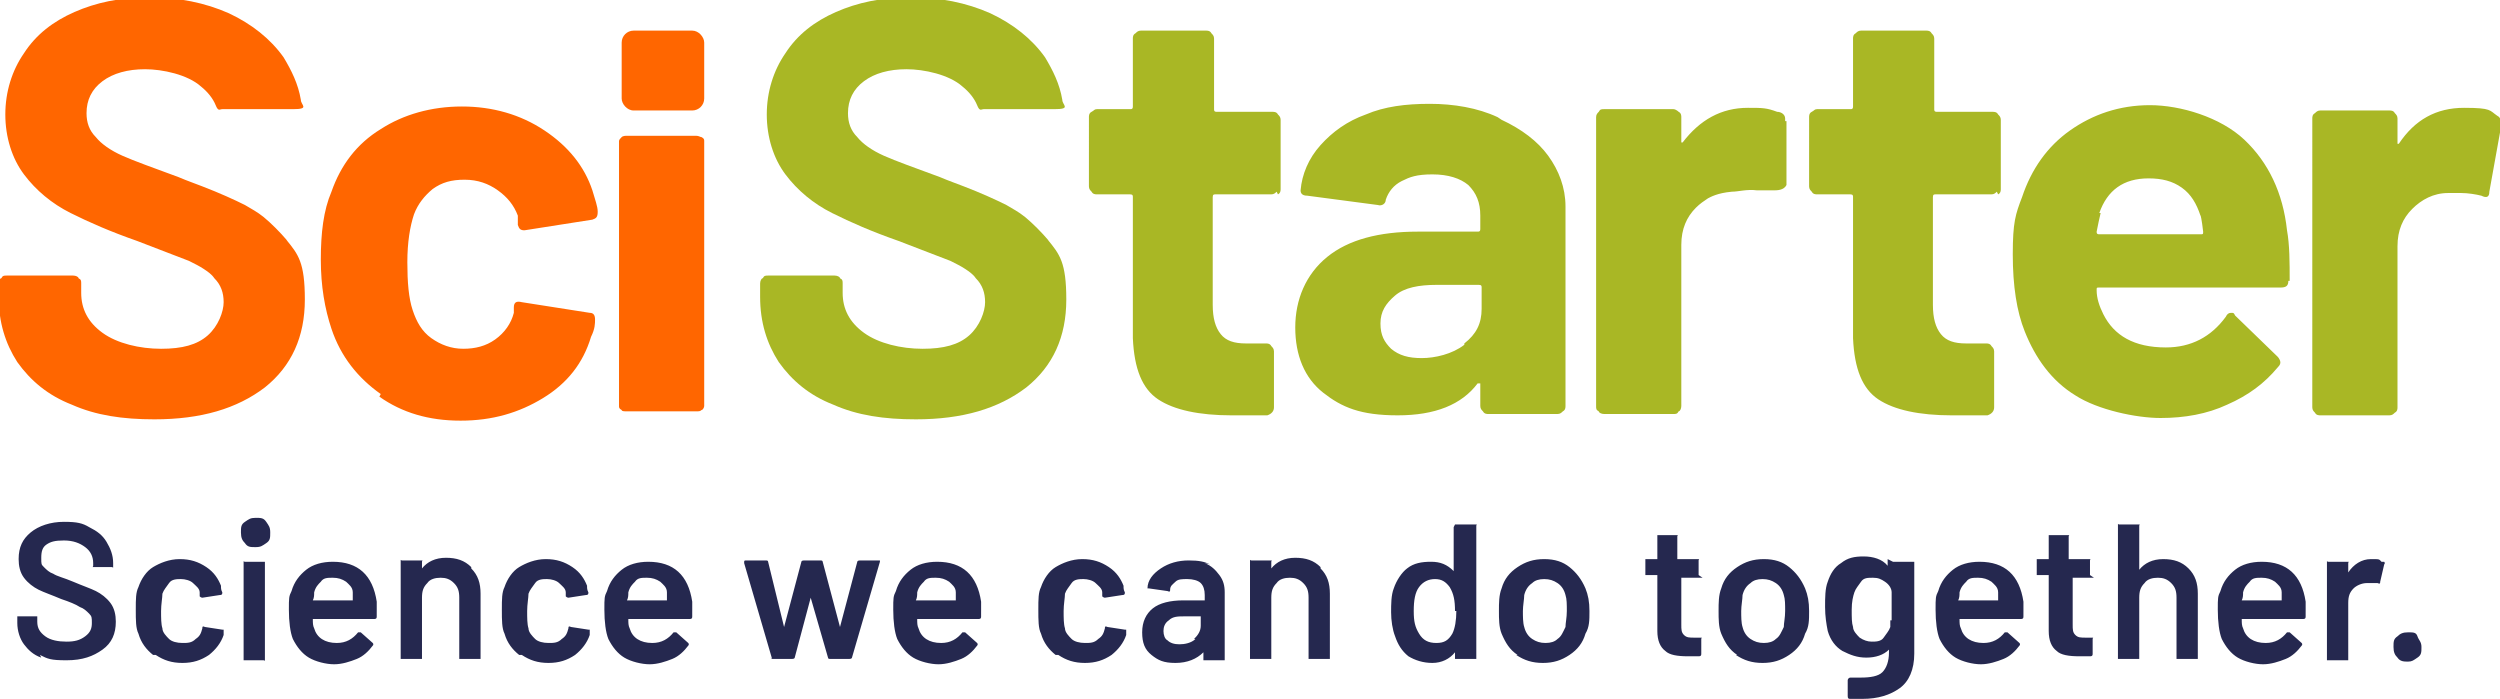
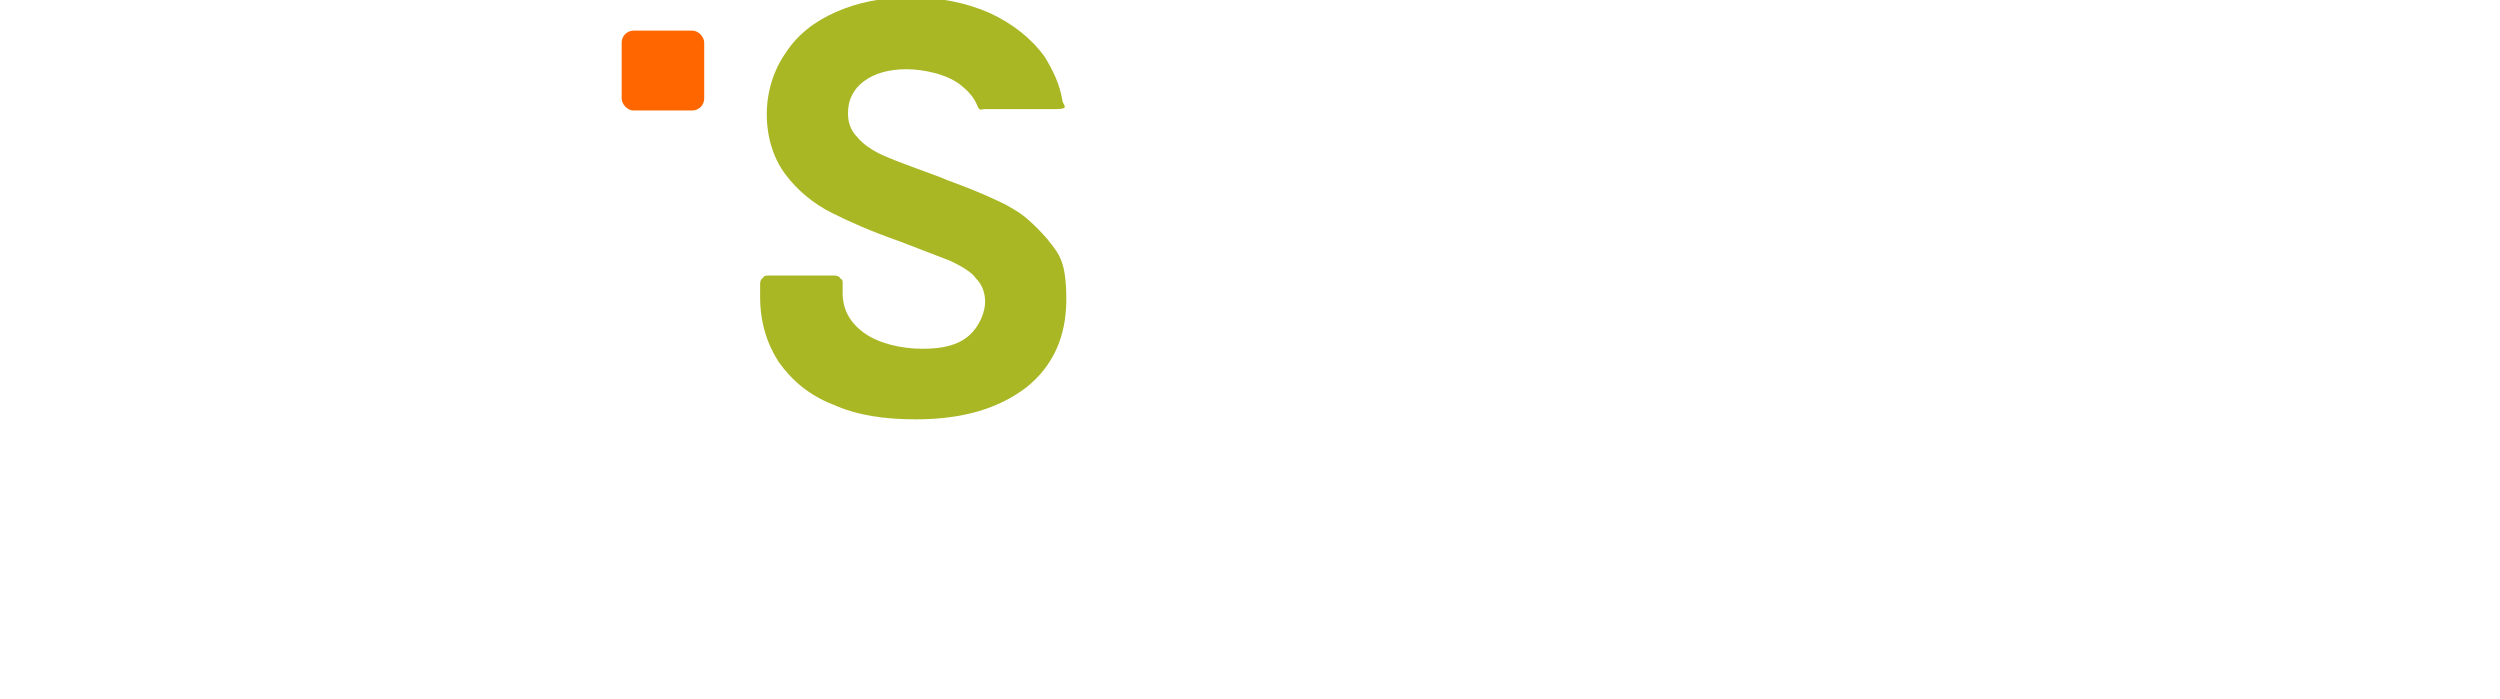
<svg xmlns="http://www.w3.org/2000/svg" id="Layer_1" data-name="Layer 1" version="1.1" viewBox="0 0 187.8 52.5">
  <defs>
    <style>.cls-1{fill:#25284f}.cls-1,.cls-2,.cls-3{stroke-width:0}.cls-2{fill:#f60}.cls-3{fill:#a9b725}</style>
  </defs>
-   <path class="cls-1" d="M3.1 49.4c-.6-.2-1-.6-1.3-1-.3-.4-.5-1-.5-1.6v-.5H2.8v.4c0 .5.2.8.6 1.1.4.3 1 .4 1.6.4s1-.1 1.4-.4.5-.6.5-1 0-.5-.2-.7-.4-.4-.7-.5c-.3-.2-.8-.4-1.4-.6-.7-.3-1.3-.5-1.7-.7-.4-.2-.8-.5-1.1-.9s-.4-.9-.4-1.4c0-.9.3-1.5.9-2 .6-.5 1.5-.8 2.5-.8s1.4.1 1.9.4c.6.3 1 .6 1.3 1.1.3.5.5 1 .5 1.6V42.6c0 .1 0 0-.1 0H7c-.1 0 0 0 0-.1v-.2c0-.5-.2-.9-.6-1.2-.4-.3-.9-.5-1.6-.5s-1 .1-1.3.3c-.3.2-.4.5-.4 1s0 .5.2.7c.2.2.4.4.7.5.3.2.8.3 1.5.6s1.3.5 1.7.7.8.5 1.1.9c.3.4.4.9.4 1.4 0 .9-.3 1.6-1 2.1s-1.5.8-2.7.8-1.4-.1-2-.4ZM11.5 49.2c-.5-.4-.9-.9-1.1-1.6-.2-.4-.2-1-.2-1.8s0-1.3.2-1.7c.2-.6.6-1.2 1.1-1.5s1.2-.6 2-.6 1.4.2 2 .6c.6.4.9.9 1.1 1.4 0 .2 0 .3.1.5 0 .1 0 .2-.2.2l-1.3.2s-.1 0-.2-.1V44.5c0-.3-.3-.5-.5-.7s-.6-.3-.9-.3-.7 0-.9.3-.4.5-.5.8c0 .3-.1.8-.1 1.3s0 1 .1 1.3c0 .3.3.6.5.8s.6.3 1 .3.7 0 1-.3c.3-.2.4-.4.5-.8 0-.1 0-.2.2-.1l1.3.2h.1v.4c-.2.6-.6 1.1-1.1 1.5-.6.4-1.2.6-2 .6s-1.4-.2-2-.6ZM18.4 40.8c-.2-.2-.3-.4-.3-.8s0-.6.3-.8.4-.3.8-.3.6 0 .8.3.3.4.3.8 0 .6-.3.8-.4.3-.8.3-.6 0-.8-.3Zm-.1 8.8V42.2c0-.1 0 0 .1 0h1.5V49.6c0 .1 0 0-.1 0h-1.5ZM28.3 45.8v.5c0 .1 0 .2-.2.2h-4.6c0 .3 0 .5.1.7.2.7.8 1.1 1.7 1.1.7 0 1.2-.3 1.6-.8h.2l.9.8s.1.1 0 .2c-.3.4-.7.8-1.2 1-.5.2-1.1.4-1.7.4s-1.4-.2-1.9-.5-.9-.8-1.2-1.4c-.2-.5-.3-1.3-.3-2.2s0-1 .2-1.4c.2-.7.6-1.2 1.1-1.6.5-.4 1.2-.6 2-.6 1.9 0 3 1 3.3 3v.8Zm-4.2-2.1c-.2.2-.4.4-.5.8 0 .2 0 .4-.1.6h3v-.6c0-.4-.3-.6-.5-.8-.3-.2-.6-.3-1-.3s-.7 0-.9.3ZM35.4 42.7c.5.5.7 1.1.7 1.9V49.5h-1.6v-4.6c0-.5-.1-.8-.4-1.1s-.6-.4-1-.4-.8.1-1 .4c-.3.3-.4.6-.4 1.1v4.6h-1.6V42.1c0-.1 0 0 .1 0h1.5c.1 0 0 0 0 .1v.5c.4-.5 1-.8 1.8-.8s1.4.2 1.9.7ZM39 49.2c-.5-.4-.9-.9-1.1-1.6-.2-.4-.2-1-.2-1.8s0-1.3.2-1.7c.2-.6.6-1.2 1.1-1.5s1.2-.6 2-.6 1.4.2 2 .6c.6.4.9.9 1.1 1.4 0 .2 0 .3.1.5 0 .1 0 .2-.2.2l-1.3.2s-.1 0-.2-.1V44.5c0-.3-.3-.5-.5-.7s-.6-.3-.9-.3-.7 0-.9.3-.4.5-.5.8c0 .3-.1.8-.1 1.3s0 1 .1 1.3c0 .3.3.6.5.8s.6.3 1 .3.7 0 1-.3c.3-.2.4-.4.5-.8 0-.1 0-.2.2-.1l1.3.2h.1v.4c-.2.6-.6 1.1-1.1 1.5-.6.4-1.2.6-2 .6s-1.4-.2-2-.6ZM52 45.8v.5c0 .1 0 .2-.2.2h-4.6c0 .3 0 .5.1.7.2.7.8 1.1 1.7 1.1.7 0 1.2-.3 1.6-.8h.2l.9.8s.1.1 0 .2c-.3.4-.7.8-1.2 1-.5.2-1.1.4-1.7.4s-1.4-.2-1.9-.5-.9-.8-1.2-1.4c-.2-.5-.3-1.3-.3-2.2s0-1 .2-1.4c.2-.7.6-1.2 1.1-1.6.5-.4 1.2-.6 2-.6 1.9 0 3 1 3.3 3v.8Zm-4.3-2.1c-.2.2-.4.4-.5.8 0 .2 0 .4-.1.6h3v-.6c0-.4-.3-.6-.5-.8-.3-.2-.6-.3-1-.3s-.7 0-.9.3ZM58 49.5l-2.1-7.2c0-.2 0-.2.2-.2h1.4c.1 0 .2 0 .2.1l1.2 4.9 1.3-4.9s0-.1.2-.1h1.2c.1 0 .2 0 .2.1l1.3 4.9 1.3-4.9s0-.1.2-.1h1.5v.1L64 49.4s0 .1-.2.1h-1.4c-.1 0-.2 0-.2-.1l-1.3-4.5-1.2 4.5s0 .1-.2.1h-1.4c-.1 0-.2 0-.2-.1ZM73.7 45.8v.5c0 .1 0 .2-.2.2h-4.6c0 .3 0 .5.1.7.2.7.8 1.1 1.7 1.1.7 0 1.2-.3 1.6-.8h.2l.9.8s.1.1 0 .2c-.3.4-.7.8-1.2 1-.5.2-1.1.4-1.7.4s-1.4-.2-1.9-.5-.9-.8-1.2-1.4c-.2-.5-.3-1.3-.3-2.2s0-1 .2-1.4c.2-.7.6-1.2 1.1-1.6.5-.4 1.2-.6 2-.6 1.9 0 3 1 3.3 3v.8Zm-4.3-2.1c-.2.2-.4.4-.5.8 0 .2 0 .4-.1.6h3v-.6c0-.4-.3-.6-.5-.8-.3-.2-.6-.3-1-.3s-.7 0-.9.3ZM79.3 49.2c-.5-.4-.9-.9-1.1-1.6-.2-.4-.2-1-.2-1.8s0-1.3.2-1.7c.2-.6.6-1.2 1.1-1.5s1.2-.6 2-.6 1.4.2 2 .6c.6.4.9.9 1.1 1.4 0 .2 0 .3.1.5 0 .1 0 .2-.2.2l-1.3.2s-.1 0-.2-.1V44.5c0-.3-.3-.5-.5-.7s-.6-.3-.9-.3-.7 0-.9.3-.4.5-.5.8c0 .3-.1.8-.1 1.3s0 1 .1 1.3c0 .3.3.6.5.8s.6.3 1 .3.7 0 1-.3c.3-.2.4-.4.5-.8 0-.1 0-.2.2-.1l1.3.2h.1v.4c-.2.6-.6 1.1-1.1 1.5-.6.4-1.2.6-2 .6s-1.4-.2-2-.6ZM90.5 42.3c.5.2.8.5 1.1.9s.4.8.4 1.3v5.1h-1.6V49c-.5.5-1.2.8-2.1.8s-1.3-.2-1.8-.6-.7-.9-.7-1.7.3-1.4.8-1.8c.5-.4 1.3-.6 2.3-.6h1.6v-.4c0-.4-.1-.7-.3-.9-.2-.2-.6-.3-1-.3s-.7 0-.9.2-.4.3-.4.6c0 .1 0 .2-.2.1l-1.4-.2h-.1c-.1 0 0 0 0 0 0-.6.4-1.1 1-1.5.6-.4 1.3-.6 2.1-.6s1.2.1 1.6.3Zm-.8 5.7c.3-.3.5-.6.5-1v-.7H89c-.5 0-.9 0-1.2.3-.3.2-.4.5-.4.8s.1.6.3.7c.2.2.5.3.9.3s.9-.1 1.2-.4ZM99.2 42.7c.5.5.7 1.1.7 1.9V49.5h-1.6v-4.6c0-.5-.1-.8-.4-1.1s-.6-.4-1-.4-.8.1-1 .4c-.3.3-.4.6-.4 1.1v4.6h-1.6V42.1c0-.1 0 0 .1 0h1.5c.1 0 0 0 0 .1v.5c.4-.5 1-.8 1.8-.8s1.4.2 1.9.7ZM109.3 39.4h1.6c.1 0 0 0 0 .1v10h-1.6V49c-.4.5-1 .8-1.7.8s-1.3-.2-1.8-.5c-.5-.4-.8-.9-1-1.5-.2-.5-.3-1.2-.3-1.8s0-1.3.2-1.8c.2-.6.6-1.2 1-1.5.5-.4 1.1-.5 1.8-.5s1.2.2 1.7.7V39.6Zm0 6.5c0-.8-.1-1.3-.4-1.8-.3-.4-.6-.6-1.1-.6s-.9.2-1.2.6c-.3.4-.4 1-.4 1.8s.1 1.2.4 1.7c.3.5.7.7 1.3.7s.9-.2 1.2-.7c.2-.4.3-1 .3-1.7ZM114 49.2c-.6-.4-.9-.9-1.2-1.6-.2-.5-.2-1.1-.2-1.7s0-1.2.2-1.7c.2-.7.6-1.2 1.2-1.6.6-.4 1.2-.6 2-.6s1.4.2 1.9.6c.5.4.9.9 1.2 1.6.2.5.3 1 .3 1.7s0 1.2-.3 1.7c-.2.7-.6 1.2-1.2 1.6s-1.2.6-2 .6-1.4-.2-2-.6Zm3-1.2c.3-.2.4-.5.6-.9 0-.3.1-.7.1-1.2s0-.9-.1-1.2c-.1-.4-.3-.7-.6-.9-.3-.2-.6-.3-1-.3s-.7.1-.9.3c-.3.2-.5.5-.6.9 0 .3-.1.8-.1 1.2s0 .9.1 1.2c.1.4.3.7.6.9s.6.3 1 .3.7-.1.9-.3ZM127.9 43.4h-1.6v3.5c0 .4 0 .6.2.8s.4.2.8.2h.5c.1 0 0 0 0 .1v1.1c0 .1 0 .2-.2.2h-.8c-.8 0-1.4-.1-1.7-.4-.4-.3-.6-.8-.6-1.5v-4.2h-.9V42h.9v-1.8H126c.1 0 0 0 0 .1V42h1.6c.1 0 0 0 0 .1v1.1ZM130.5 49.2c-.6-.4-.9-.9-1.2-1.6-.2-.5-.2-1.1-.2-1.7s0-1.2.2-1.7c.2-.7.6-1.2 1.2-1.6.6-.4 1.2-.6 2-.6s1.4.2 1.9.6c.5.4.9.9 1.2 1.6.2.5.3 1 .3 1.7s0 1.2-.3 1.7c-.2.7-.6 1.2-1.2 1.6s-1.2.6-2 .6-1.4-.2-2-.6Zm2.9-1.2c.3-.2.4-.5.6-.9 0-.3.1-.7.1-1.2s0-.9-.1-1.2c-.1-.4-.3-.7-.6-.9-.3-.2-.6-.3-1-.3s-.7.1-.9.3c-.3.2-.5.5-.6.9 0 .3-.1.8-.1 1.2s0 .9.1 1.2c.1.4.3.7.6.9s.6.3 1 .3.7-.1.9-.3ZM142.2 42.2h1.6V49.1c0 1.2-.4 2.1-1.1 2.6-.7.5-1.6.8-2.8.8h-.9c-.1 0-.2 0-.2-.2v-1.2c0-.1.1-.2.2-.2h.8c.7 0 1.3-.1 1.6-.4.3-.3.5-.8.5-1.5v-.2c-.4.4-1 .6-1.7.6s-1.2-.2-1.8-.5c-.5-.3-.9-.8-1.1-1.5-.1-.5-.2-1.1-.2-1.8s0-1.4.2-1.9c.2-.6.5-1.1 1-1.4.5-.4 1-.5 1.7-.5s1.4.2 1.8.7V42Zm-.1 4.4v-2.1c0-.3-.2-.6-.5-.8s-.5-.3-.9-.3-.7 0-.9.3-.4.5-.5.8c-.1.3-.2.7-.2 1.3s0 1 .1 1.3c0 .3.3.6.5.8.3.2.6.3.9.3s.7 0 .9-.3.4-.5.5-.8v-.5ZM152 45.8v.5c0 .1 0 .2-.2.2h-4.6c0 .3 0 .5.1.7.2.7.8 1.1 1.7 1.1.7 0 1.2-.3 1.6-.8h.2l.9.8s.1.1 0 .2c-.3.4-.7.8-1.2 1-.5.2-1.1.4-1.7.4s-1.4-.2-1.9-.5-.9-.8-1.2-1.4c-.2-.5-.3-1.3-.3-2.2s0-1 .2-1.4c.2-.7.6-1.2 1.1-1.6.5-.4 1.2-.6 2-.6 1.9 0 3 1 3.3 3v.8Zm-4.3-2.1c-.2.2-.4.4-.5.8 0 .2 0 .4-.1.6h3v-.6c0-.4-.3-.6-.5-.8-.3-.2-.6-.3-1-.3s-.7 0-.9.3ZM157.3 43.4h-1.6v3.5c0 .4 0 .6.2.8s.4.2.8.2h.5c.1 0 0 0 0 .1v1.1c0 .1 0 .2-.2.2h-.8c-.8 0-1.4-.1-1.7-.4-.4-.3-.6-.8-.6-1.5v-4.2h-.9V42h.9v-1.8H155.4c.1 0 0 0 0 .1V42h1.6c.1 0 0 0 0 .1v1.1ZM164.4 42.7c.5.5.7 1.1.7 1.9V49.5h-1.6v-4.6c0-.5-.1-.8-.4-1.1s-.6-.4-1-.4-.8.1-1 .4c-.3.3-.4.6-.4 1.1v4.6h-1.6V39.4c0-.1 0 0 .1 0h1.5c.1 0 0 0 0 .1v3.3c.4-.5 1-.8 1.8-.8s1.4.2 1.9.7ZM173.2 45.8v.5c0 .1 0 .2-.2.2h-4.6c0 .3 0 .5.1.7.2.7.8 1.1 1.7 1.1.7 0 1.2-.3 1.6-.8h.2l.9.8s.1.1 0 .2c-.3.4-.7.8-1.2 1-.5.2-1.1.4-1.7.4s-1.4-.2-1.9-.5-.9-.8-1.2-1.4c-.2-.5-.3-1.3-.3-2.2s0-1 .2-1.4c.2-.7.6-1.2 1.1-1.6.5-.4 1.2-.6 2-.6 1.9 0 3 1 3.3 3v.8Zm-4.2-2.1c-.2.2-.4.4-.5.8 0 .2 0 .4-.1.6h3v-.6c0-.4-.3-.6-.5-.8-.3-.2-.6-.3-1-.3s-.7 0-.9.3ZM179.1 42.2s.1.1 0 .2l-.3 1.3c0 .1 0 .2-.2.1h-.8c-.4 0-.8.2-1 .4-.3.3-.4.6-.4 1.1v4.3h-1.6V42.2c0-.1 0 0 .1 0h1.5c.1 0 0 0 0 .1v.7c.4-.6 1-1 1.7-1s.6 0 .8.2ZM180.1 49.4c-.2-.2-.3-.4-.3-.8s0-.6.3-.8c.2-.2.4-.3.8-.3s.6 0 .7.3.3.4.3.8 0 .6-.3.8-.4.3-.7.3-.6 0-.8-.3Z" />
  <path class="cls-3" d="M78.8 18.1c-.6-.7-1.2-1.3-1.8-1.8-.5-.4-.9-.6-1.4-.9-.8-.4-1.9-.9-3.2-1.4-.5-.2-1.1-.4-1.8-.7-1.9-.7-3.3-1.2-4.2-1.6-.9-.4-1.6-.9-2-1.4-.5-.5-.7-1.1-.7-1.8 0-1 .4-1.8 1.2-2.4.8-.6 1.9-.9 3.2-.9s3.2.4 4.2 1.3c.5.4.9.9 1.1 1.4s.3.3.5.3h5.3c1.3 0 .6-.3.6-.7-.2-1.2-.7-2.2-1.3-3.2-1-1.4-2.4-2.5-4.1-3.3-1.8-.8-3.8-1.2-6-1.2s-4 .4-5.6 1.1c-1.6.7-2.9 1.7-3.8 3.1-.9 1.3-1.4 2.9-1.4 4.6s.5 3.3 1.4 4.5c.9 1.2 2.1 2.2 3.5 2.9 1.4.7 3 1.4 5 2.1 1.8.7 3.1 1.2 3.9 1.5.4.2.8.4 1.1.6.3.2.6.4.8.7.5.5.7 1.1.7 1.8s-.4 1.8-1.2 2.5c-.8.7-1.9 1-3.5 1s-3.3-.4-4.4-1.2c-1.1-.8-1.6-1.8-1.6-3v-.7c0-.2 0-.3-.2-.4 0-.1-.2-.2-.4-.2h-5c-.2 0-.3 0-.4.2-.1 0-.2.2-.2.4v1c0 1.9.5 3.5 1.4 4.9 1 1.4 2.3 2.5 4.1 3.2 1.8.8 3.8 1.1 6.2 1.1 3.5 0 6.2-.8 8.3-2.4 2-1.6 3-3.8 3-6.6s-.5-3.4-1.4-4.5Z" />
-   <path class="cls-2" d="M21.6 18.1c-.6-.7-1.2-1.3-1.8-1.8-.5-.4-.9-.6-1.4-.9-.8-.4-1.9-.9-3.2-1.4-.5-.2-1.1-.4-1.8-.7-1.9-.7-3.3-1.2-4.2-1.6-.9-.4-1.6-.9-2-1.4-.5-.5-.7-1.1-.7-1.8 0-1 .4-1.8 1.2-2.4.8-.6 1.9-.9 3.2-.9s3.2.4 4.2 1.3c.5.4.9.9 1.1 1.4s.3.3.5.3H22c1.3 0 .6-.3.6-.7-.2-1.2-.7-2.2-1.3-3.2-1-1.4-2.4-2.5-4.1-3.3-1.8-.8-3.8-1.2-6-1.2S7.2.2 5.6.9C4 1.6 2.7 2.6 1.8 4 .9 5.3.4 6.9.4 8.6s.5 3.3 1.4 4.5c.9 1.2 2.1 2.2 3.5 2.9 1.4.7 3 1.4 5 2.1 1.8.7 3.1 1.2 3.9 1.5.4.2.8.4 1.1.6.3.2.6.4.8.7.5.5.7 1.1.7 1.8s-.4 1.8-1.2 2.5c-.8.7-1.9 1-3.5 1s-3.3-.4-4.4-1.2c-1.1-.8-1.6-1.8-1.6-3v-.7c0-.2 0-.3-.2-.4 0-.1-.2-.2-.4-.2h-5c-.2 0-.3 0-.4.2-.1 0-.2.2-.2.4v1c0 1.9.5 3.5 1.4 4.9 1 1.4 2.3 2.5 4.1 3.2 1.8.8 3.8 1.1 6.2 1.1 3.5 0 6.2-.8 8.3-2.4 2-1.6 3-3.8 3-6.6s-.5-3.4-1.4-4.5ZM28.6 29.6c-1.7-1.2-3-2.8-3.7-4.9-.5-1.5-.8-3.2-.8-5.2s.2-3.7.8-5.1c.7-2 1.9-3.6 3.7-4.7C30.3 8.6 32.4 8 34.7 8s4.4.6 6.2 1.8 3 2.7 3.6 4.5c.2.7.4 1.2.4 1.6 0 .4-.1.5-.4.6l-5.1.8c-.3 0-.4-.1-.5-.4v-.7c-.3-.8-.8-1.4-1.5-1.9s-1.5-.8-2.5-.8-1.7.2-2.4.7c-.6.5-1.1 1.1-1.4 1.9-.3.9-.5 2.1-.5 3.6s.1 2.7.4 3.6c.3.9.7 1.6 1.4 2.1s1.5.8 2.4.8 1.7-.2 2.4-.7c.7-.5 1.2-1.2 1.4-2v-.4c0-.4.2-.5.6-.4l5.1.8c.3 0 .4.2.4.5s0 .7-.3 1.3c-.6 2-1.8 3.5-3.6 4.6-1.8 1.1-3.8 1.7-6.2 1.7s-4.4-.6-6.1-1.8ZM52.7 10.3c-.1 0-.2-.1-.4-.1h-5.2c-.1 0-.3 0-.4.1s-.2.2-.2.3v19.9c0 .1 0 .2.2.3 0 .1.2.1.4.1h5.2c.2 0 .3 0 .4-.1.1 0 .2-.2.2-.3V10.6c0-.1 0-.2-.2-.3Z" />
-   <path class="cls-3" d="M112.8 9c1.5.7 2.7 1.6 3.5 2.7s1.3 2.4 1.3 3.8v15c0 .1 0 .3-.2.4-.1.1-.2.2-.4.2h-5.2c-.1 0-.3 0-.4-.2-.1-.1-.2-.2-.2-.4v-1.7h-.2c-1.2 1.6-3.2 2.4-6 2.4s-4.2-.6-5.6-1.7-2.1-2.8-2.1-4.9.8-4 2.4-5.3c1.6-1.3 3.9-1.9 6.8-1.9h4.5c.1 0 .2 0 .2-.2v-1c0-1-.3-1.7-.9-2.3-.6-.5-1.5-.8-2.7-.8s-1.7.2-2.3.5c-.6.3-1 .8-1.2 1.4 0 .3-.3.5-.6.4l-5.3-.7c-.4 0-.5-.2-.5-.4.1-1.2.6-2.4 1.5-3.4s2-1.8 3.4-2.3c1.4-.6 3-.8 4.8-.8s3.6.3 5.1 1ZM110 25.8c.9-.7 1.3-1.5 1.3-2.6v-1.6c0-.1 0-.2-.2-.2h-3.2c-1.3 0-2.4.2-3.1.8s-1.1 1.2-1.1 2.1.3 1.4.8 1.9c.6.5 1.3.7 2.3.7s2.3-.3 3.2-1ZM134.1 9.1v-.2c0-.3-.3-.5-.6-.5-.8-.3-1.1-.3-2.2-.3-2 0-3.6.9-4.9 2.6h-.1V8.8c0-.1 0-.3-.2-.4 0 0-.2-.2-.4-.2h-5.2c-.2 0-.3 0-.4.2-.1.1-.2.2-.2.4v21.7c0 .2 0 .3.2.4 0 .1.2.2.4.2h5.2c.2 0 .3 0 .4-.2.1 0 .2-.2.2-.4V18.4c0-1.2.4-2.1 1.1-2.8.3-.3.6-.5.9-.7.2-.1.7-.4 1.8-.5.5 0 1.1-.2 1.9-.1h1.2c.3 0 .8 0 1-.4V9.1ZM150 14.4c-.1.1-.2.2-.4.2h-4.2c-.1 0-.2 0-.2.2v8.1c0 1 .2 1.7.6 2.2.4.5 1 .7 1.9.7h1.5c.1 0 .3 0 .4.2.1.1.2.2.2.4v4.2c0 .3-.2.5-.5.6h-2.7c-2.4 0-4.3-.4-5.5-1.2-1.2-.8-1.8-2.3-1.9-4.6V14.8c0-.1 0-.2-.2-.2h-2.5c-.1 0-.3 0-.4-.2-.1-.1-.2-.2-.2-.4V8.8c0-.1 0-.3.2-.4s.2-.2.4-.2h2.5c.1 0 .2 0 .2-.2V2.9c0-.1 0-.3.2-.4.1-.1.2-.2.4-.2h4.9c.1 0 .3 0 .4.2.1.1.2.2.2.4v5.3c0 .1 0 .2.2.2h4.2c.1 0 .3 0 .4.2.1.1.2.2.2.4v5.2c0 .1 0 .3-.2.4ZM95.9 14.4c-.1.1-.2.2-.4.2h-4.2c-.1 0-.2 0-.2.2v8.1c0 1 .2 1.7.6 2.2.4.5 1 .7 1.9.7h1.5c.1 0 .3 0 .4.2.1.1.2.2.2.4v4.2c0 .3-.2.5-.5.6h-2.7c-2.4 0-4.3-.4-5.5-1.2-1.2-.8-1.8-2.3-1.9-4.6V14.8c0-.1 0-.2-.2-.2h-2.5c-.1 0-.3 0-.4-.2-.1-.1-.2-.2-.2-.4V8.8c0-.1 0-.3.2-.4s.2-.2.4-.2h2.5c.1 0 .2 0 .2-.2V2.9c0-.1 0-.3.2-.4.1-.1.2-.2.4-.2h4.9c.1 0 .3 0 .4.2.1.1.2.2.2.4v5.3c0 .1 0 .2.2.2h4.2c.1 0 .3 0 .4.2.1.1.2.2.2.4v5.2c0 .1 0 .3-.2.4ZM171.9 21.1c0 .4-.2.5-.6.5h-13.6c-.2 0-.2 0-.2.2 0 .6.2 1.2.5 1.8.8 1.6 2.3 2.5 4.7 2.5 1.9 0 3.4-.8 4.5-2.3.1-.2.2-.3.4-.3s.2 0 .3.2l3.2 3.1c.1.1.2.3.2.4s0 .2-.2.4c-1 1.2-2.2 2.1-3.8 2.8-1.5.7-3.2 1-5 1s-4.7-.6-6.4-1.7c-1.8-1.1-3-2.8-3.8-4.8-.6-1.5-.9-3.4-.9-5.8s.2-3 .7-4.3c.7-2.1 1.9-3.8 3.6-5 1.7-1.2 3.7-1.9 6-1.9s5.3.9 7.1 2.6c1.8 1.7 2.9 4 3.2 6.8.2 1.1.2 2.4.2 3.8ZM157.8 16c-.1.4-.2.9-.3 1.4 0 .1 0 .2.2.2h7.6c.2 0 .2 0 .2-.2-.1-.9-.2-1.3-.2-1.2-.3-.9-.7-1.6-1.4-2.1s-1.5-.7-2.5-.7c-1.9 0-3.1.9-3.7 2.6ZM187.6 8.7c.2.1.3.3.3.7l-.9 5c0 .4-.2.5-.6.3-.4-.1-1-.2-1.5-.2h-1c-1.1 0-2 .5-2.7 1.2-.7.7-1.1 1.6-1.1 2.8v12.1c0 .1 0 .3-.2.4-.1.1-.2.2-.4.2h-5.2c-.1 0-.3 0-.4-.2-.1-.1-.2-.2-.2-.4V8.9c0-.1 0-.3.2-.4.1-.1.2-.2.4-.2h5.2c.1 0 .3 0 .4.2.1.1.2.2.2.4v1.9h.1c1.2-1.8 2.8-2.7 4.9-2.7s1.9.2 2.5.6Z" />
  <rect class="cls-2" x="46.7" y="2.3" width="6.2" height="6" rx=".9" ry=".9" />
</svg>